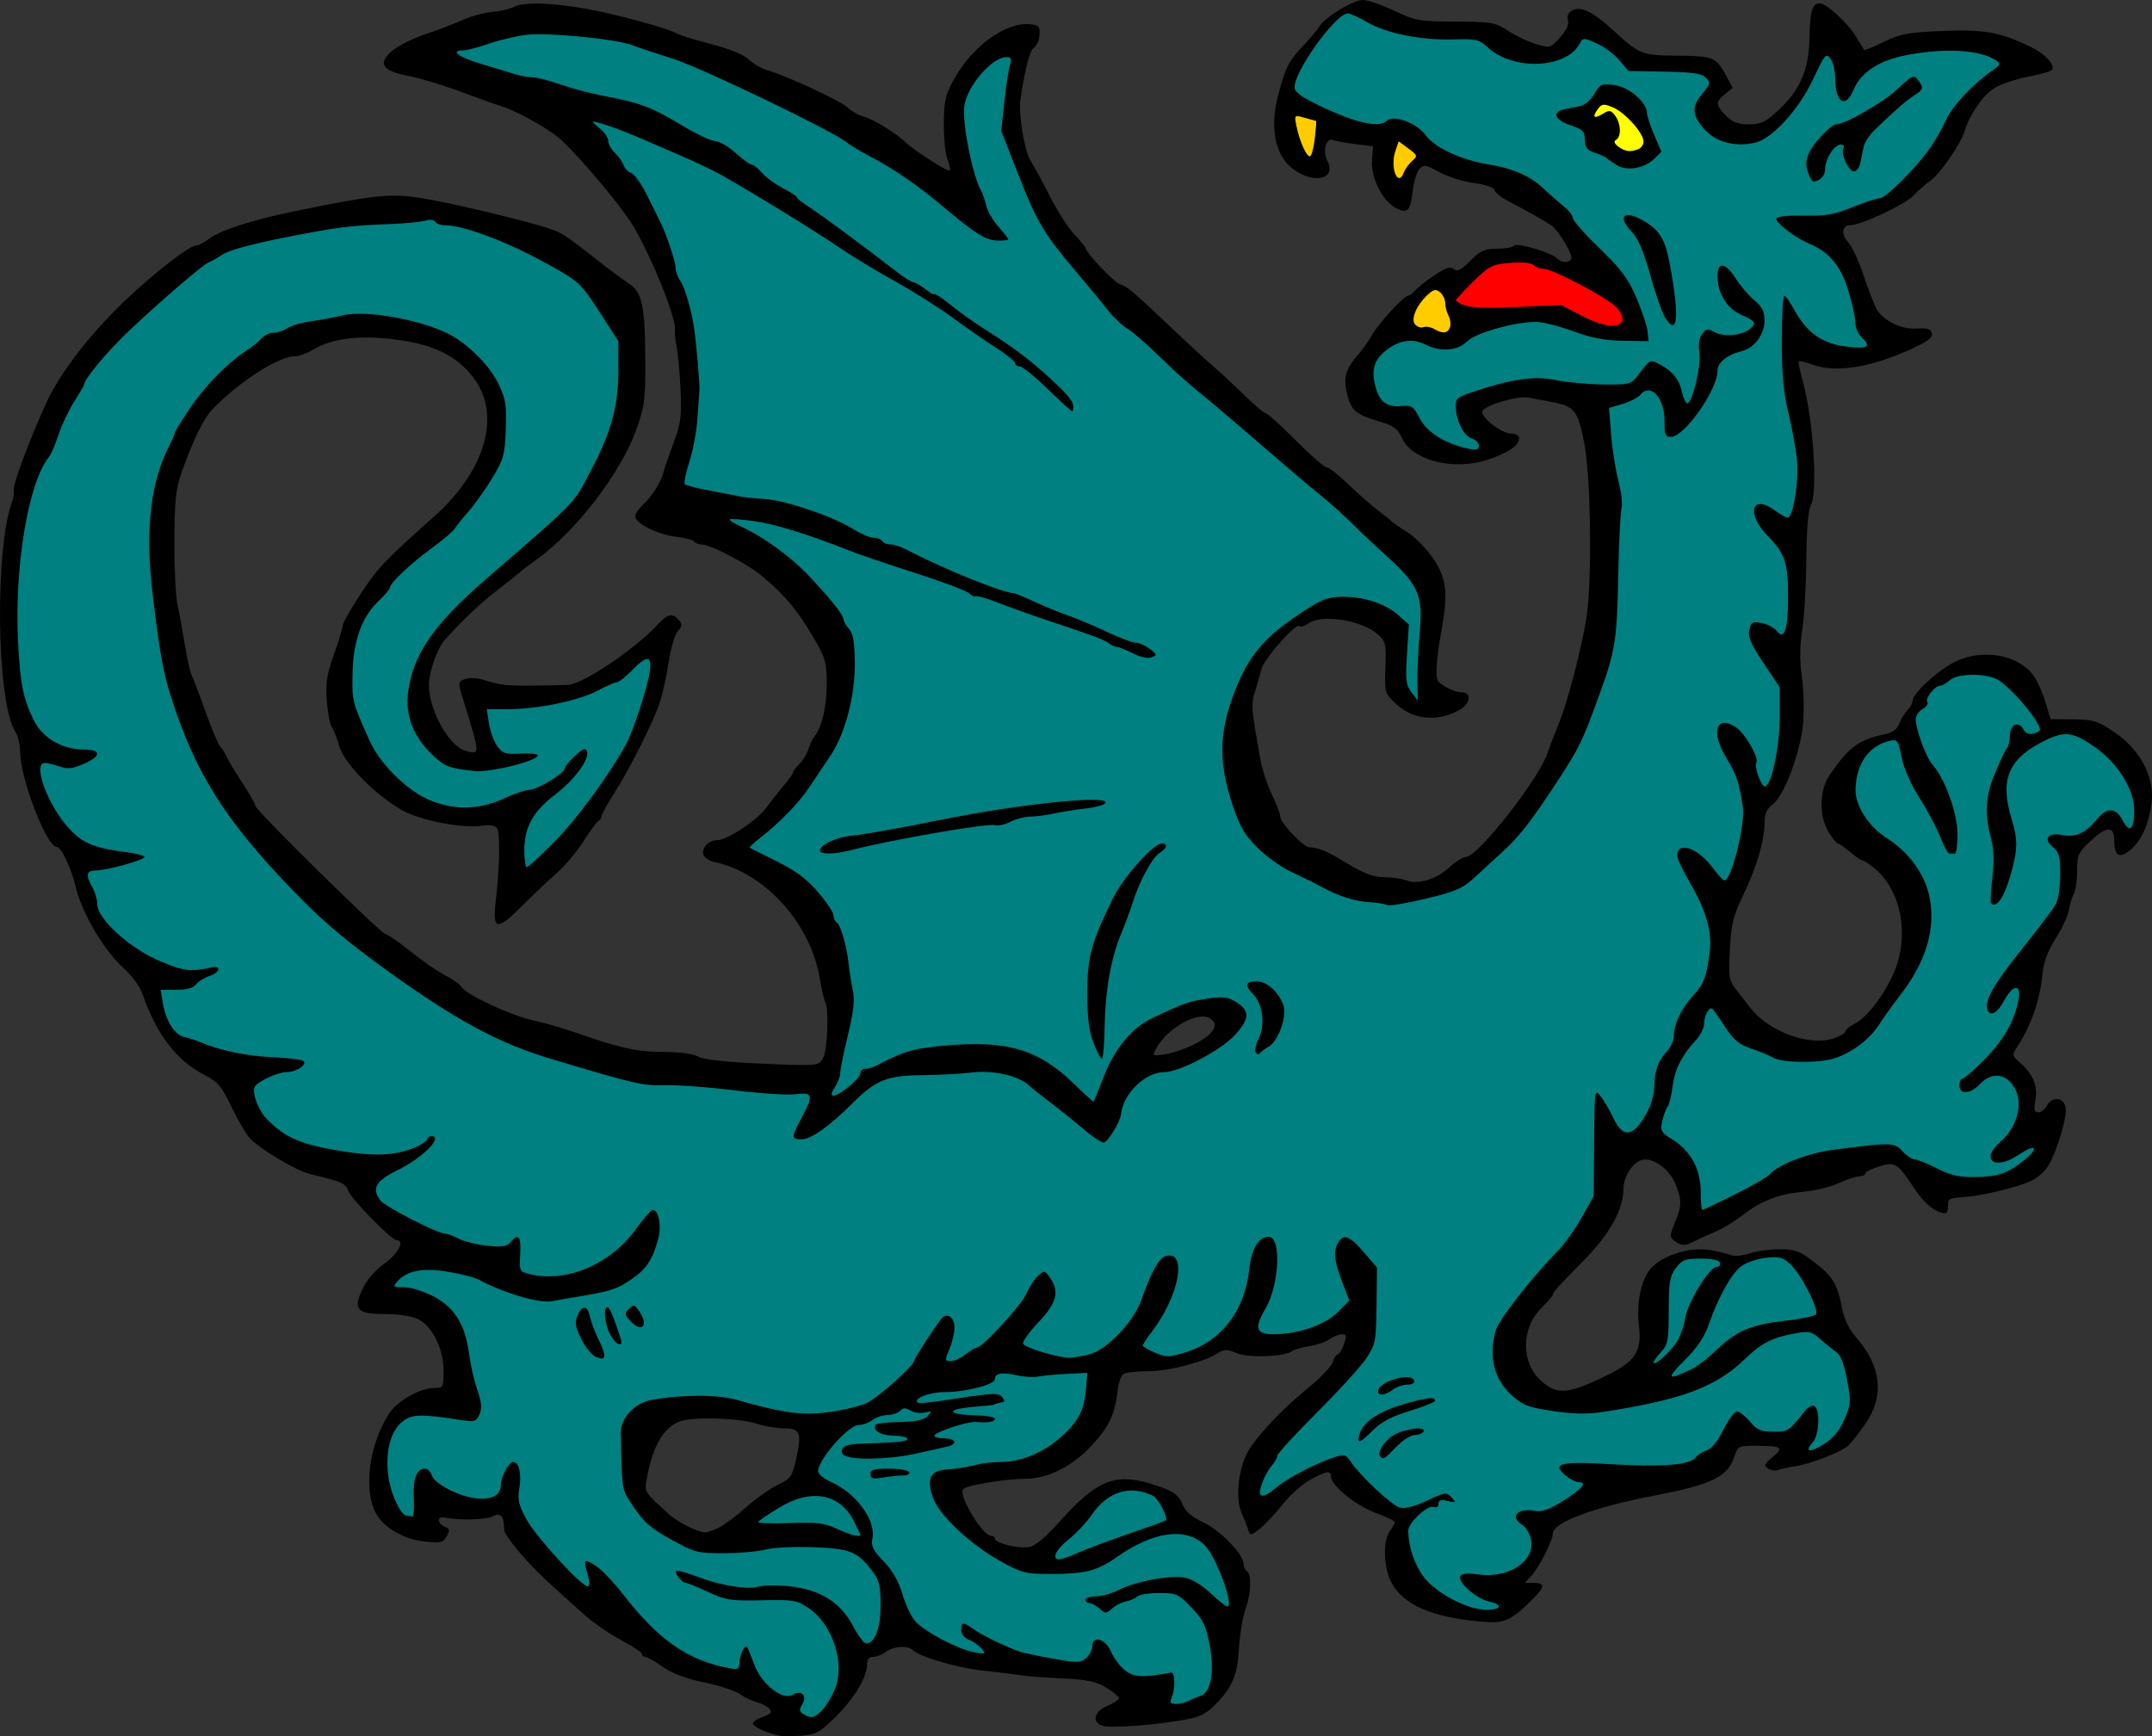
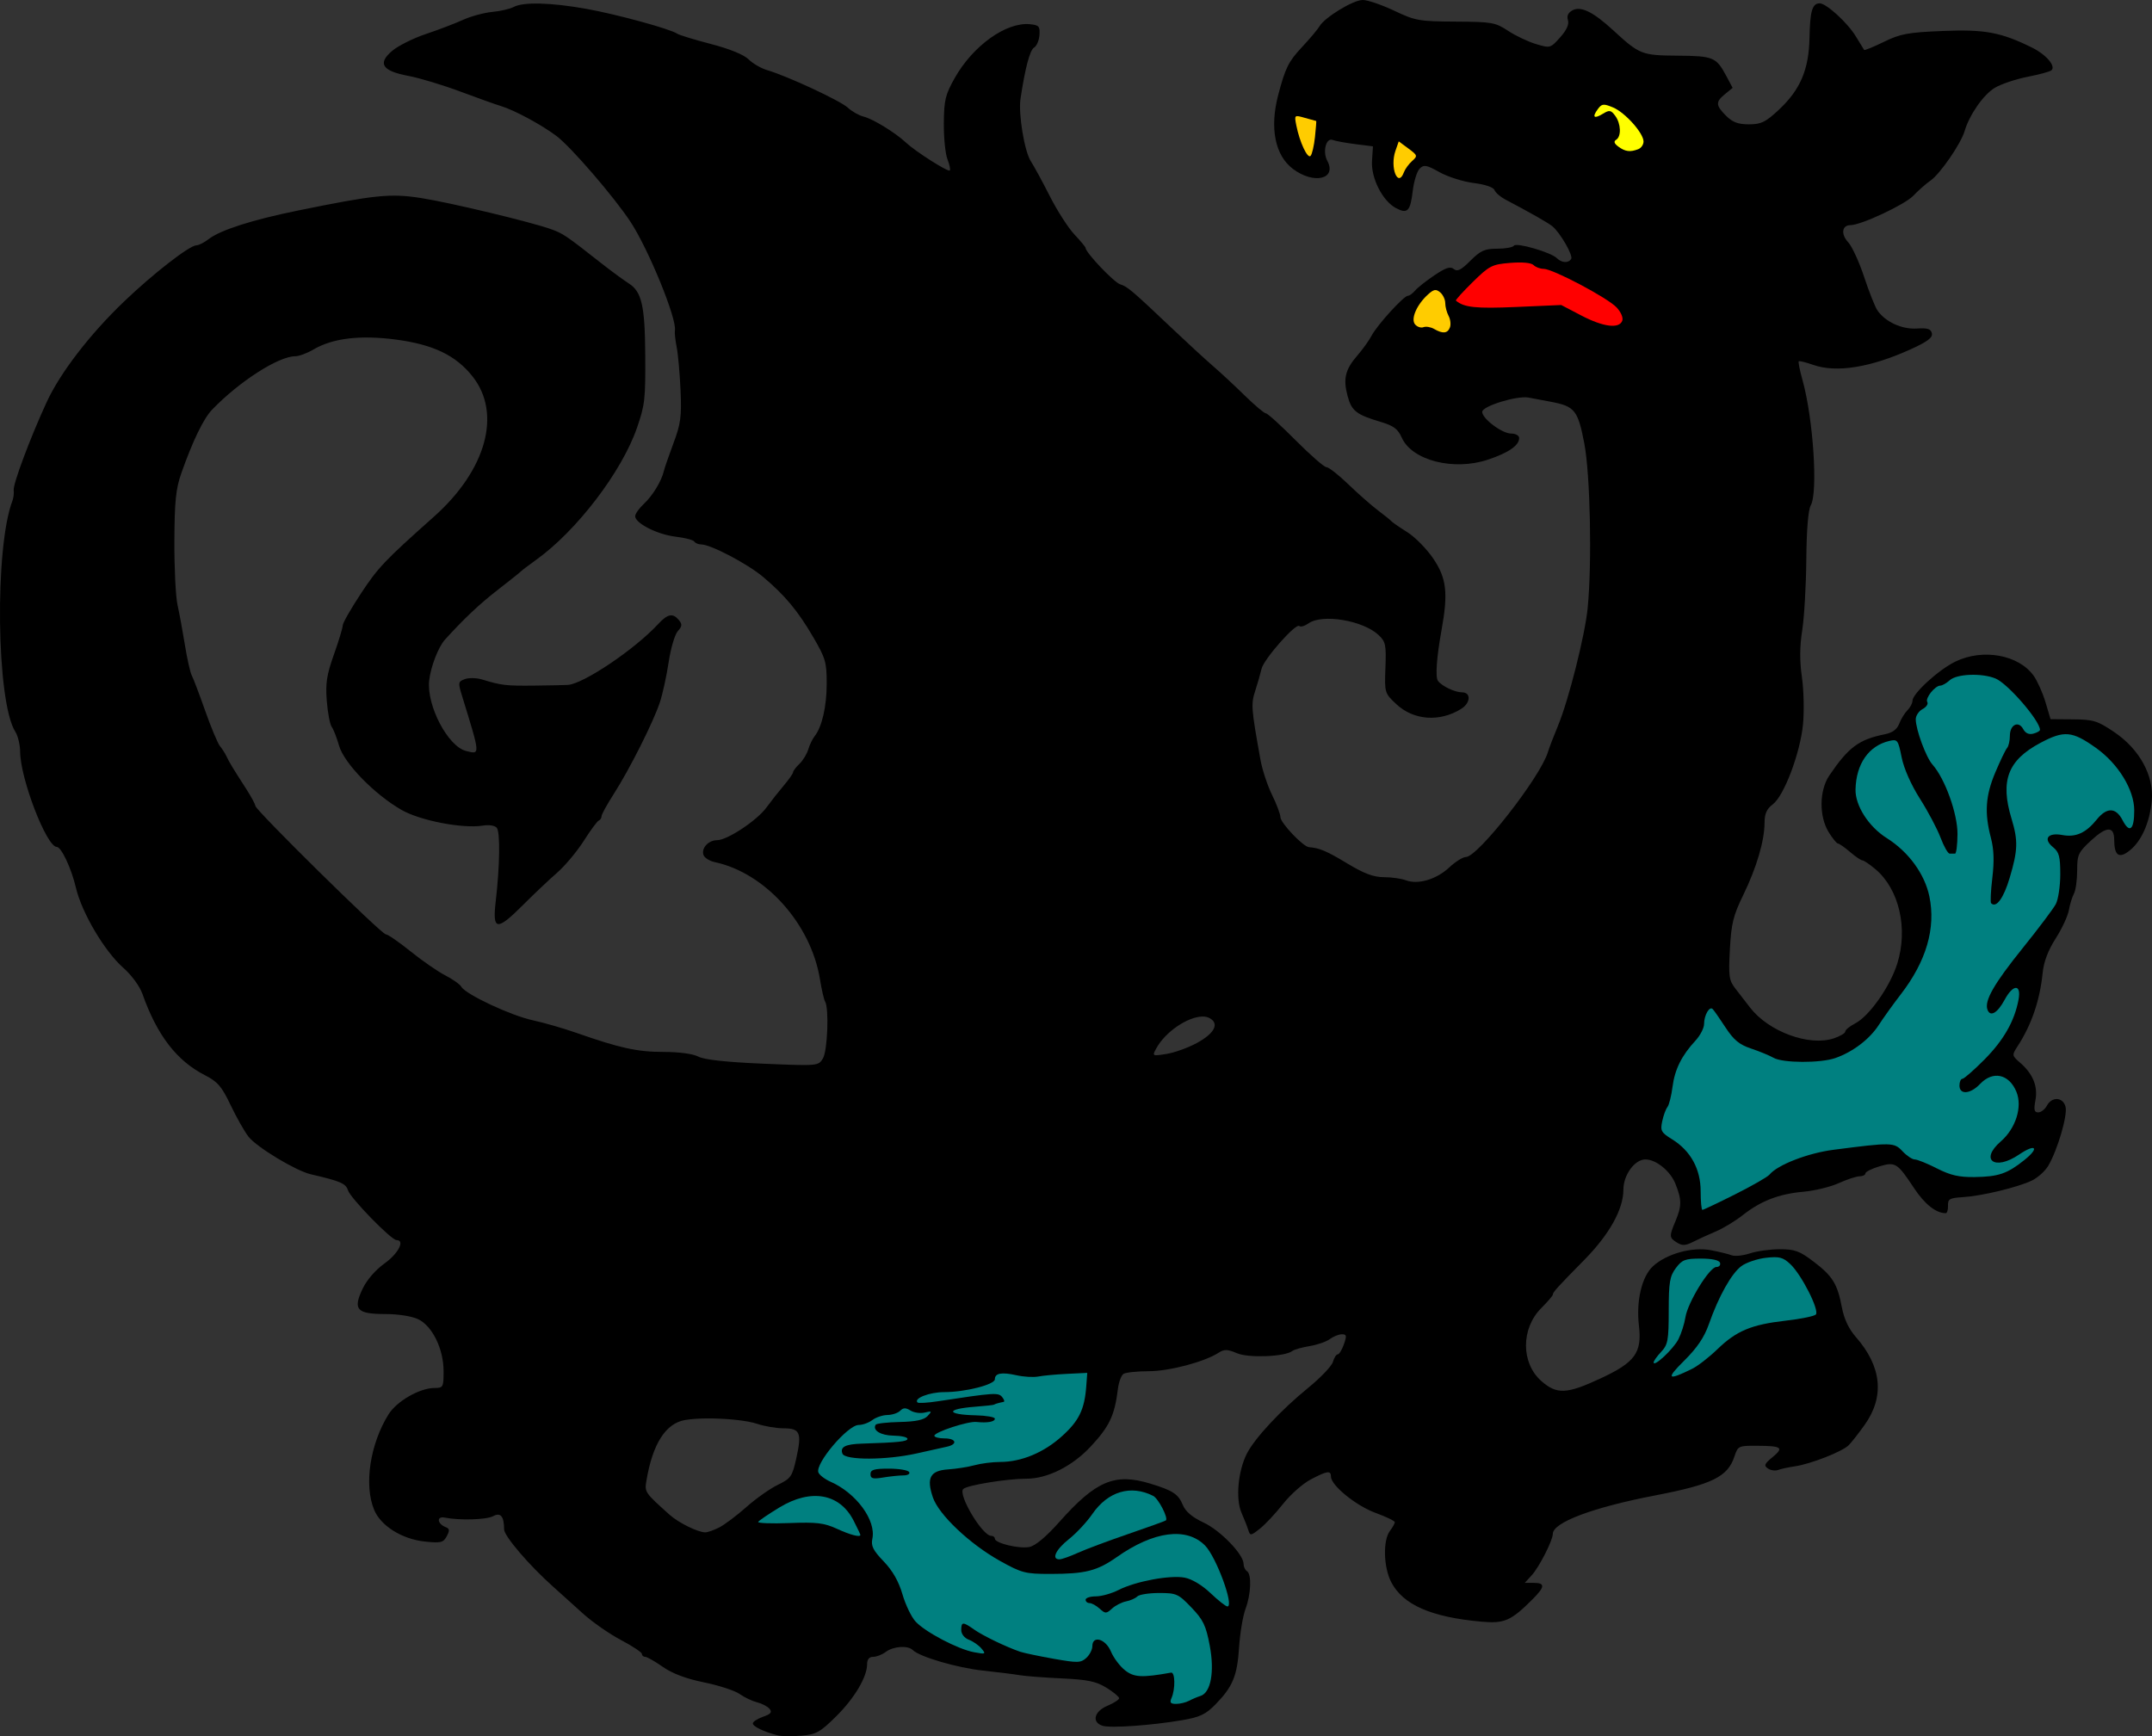
<svg xmlns="http://www.w3.org/2000/svg" version="1.1" viewBox="0 0 307.32 247.97">
  <rect x="0" y="0" width="307.32" height="247.97" fill="#333333" stroke="none" />
  <g transform="translate(-8.172 -21.6)">
    <path d="m202.77 21.6c-1.362 0-5.439 2.489-6.178 3.772-0.246 0.428-1.392 1.787-2.547 3.022-1.872 2.002-2.339 2.952-3.35 6.826-1.22 4.679-0.436 8.577 2.111 10.5 2.99 2.257 6.318 1.472 4.91-1.158-0.7-1.309-0.174-3.334 0.771-2.971 0.396 0.152 1.853 0.419 3.236 0.594l2.516 0.316-0.135 2.084c-0.158 2.441 1.496 5.707 3.408 6.731 1.649 0.883 2.063 0.464 2.406-2.432 0.163-1.378 0.608-2.817 0.988-3.197 0.603-0.603 0.969-0.537 2.842 0.51 1.183 0.661 3.376 1.354 4.871 1.541 1.626 0.203 2.821 0.609 2.975 1.01 0.141 0.368 0.831 0.971 1.531 1.34 3.559 1.873 6.141 3.341 6.738 3.832 1.115 0.916 2.987 4.168 2.684 4.66-0.39 0.631-1.359 0.58-2.047-0.107-0.835-0.835-5.822-2.282-6.133-1.779-0.146 0.236-1.217 0.428-2.381 0.428-1.787 0-2.384 0.268-3.836 1.721-1.333 1.333-1.864 1.598-2.365 1.182-0.495-0.411-1.148-0.198-2.787 0.908-1.177 0.794-2.416 1.775-2.75 2.178-0.335 0.403-0.793 0.732-1.02 0.732-0.582 0-4.378 4.172-5.18 5.691-0.368 0.698-1.283 1.975-2.033 2.838-1.74 2-2.06 3.333-1.397 5.797 0.575 2.135 1.245 2.658 4.766 3.703 1.797 0.534 2.417 0.999 2.963 2.227 1.455 3.273 7.427 4.795 12.34 3.144 2.93-0.984 4.43-2.025 4.43-3.074 0-0.363-0.508-0.646-1.162-0.646-1.283 0-4.117-2.132-4.117-3.098 0-0.816 4.981-2.35 6.621-2.039 0.714 0.135 2.163 0.409 3.219 0.607 3.372 0.634 3.832 1.21 4.738 5.922 0.855 4.443 1.116 17.041 0.486 23.516-0.377 3.872-2.717 13.161-4.234 16.811-0.613 1.474-1.269 3.19-1.459 3.811-1.096 3.58-9.992 14.948-11.701 14.953-0.434 1e-3 -1.508 0.675-2.387 1.498-1.814 1.7-4.452 2.48-6.178 1.824-0.642-0.244-2.059-0.445-3.148-0.445-1.467 0-2.82-0.506-5.221-1.957-2.936-1.774-3.97-2.215-5.471-2.326-0.835-0.062-4.064-3.458-4.08-4.291-8e-3 -0.432-0.548-1.866-1.199-3.186s-1.396-3.587-1.656-5.039c-1.322-7.378-1.361-7.905-0.736-9.838 0.342-1.057 0.746-2.463 0.898-3.123 0.318-1.381 4.918-6.59 5.396-6.111 0.175 0.175 0.77 2e-3 1.322-0.385 1.973-1.382 7.751-0.42 9.984 1.664 1.016 0.948 1.111 1.399 0.988 4.67-0.134 3.58-0.116 3.638 1.533 5.193 2.477 2.336 6.209 2.614 9.287 0.691 1.361-0.85 1.431-2.361 0.109-2.361-1.021 0-2.895-0.898-3.434-1.645-0.387-0.537-0.187-3.346 0.516-7.236 0.961-5.322 0.723-7.399-1.17-10.209-0.932-1.384-2.607-3.09-3.721-3.787-1.114-0.698-2.132-1.399-2.264-1.559-0.132-0.16-0.996-0.857-1.92-1.551-0.924-0.694-2.827-2.368-4.229-3.719-1.401-1.351-2.812-2.455-3.133-2.455-0.321 0-2.301-1.728-4.4-3.84-2.1-2.112-4.007-3.842-4.24-3.842s-1.581-1.133-2.996-2.519c-1.415-1.386-3.447-3.275-4.516-4.199-1.069-0.924-3.541-3.193-5.492-5.041-6.175-5.849-6.743-6.335-7.816-6.676-0.897-0.285-4.939-4.543-4.939-5.203 0-0.124-0.716-0.985-1.592-1.914-0.876-0.929-2.455-3.391-3.51-5.469-1.054-2.078-2.276-4.325-2.715-4.994-0.9-1.374-1.793-6.756-1.475-8.893 0.653-4.38 1.347-7.003 1.938-7.334 0.368-0.206 0.715-1.009 0.771-1.785 0.091-1.249-0.066-1.428-1.363-1.555-3.387-0.331-8.128 3.062-10.736 7.684-1.342 2.378-1.53 3.156-1.557 6.461-0.017 2.067 0.216 4.382 0.518 5.144 0.302 0.763 0.451 1.484 0.334 1.602-0.253 0.253-4.912-2.715-6.293-4.008-1.502-1.406-4.678-3.354-6.01-3.684-0.665-0.165-1.684-0.741-2.264-1.281-1.064-0.992-8.645-4.519-11.527-5.363-0.859-0.252-2.047-0.942-2.641-1.533-0.674-0.671-2.701-1.497-5.398-2.199-2.376-0.619-4.535-1.28-4.799-1.469-0.926-0.663-8.684-2.783-13.002-3.553-5.039-0.898-8.969-0.998-10.342-0.264-0.528 0.282-1.912 0.602-3.076 0.711-1.164 0.109-3.041 0.619-4.17 1.133-1.129 0.514-3.514 1.425-5.303 2.023-1.789 0.599-3.95 1.677-4.801 2.397-2.143 1.811-1.444 2.882 2.344 3.59 1.556 0.291 4.881 1.296 7.389 2.232 2.508 0.937 5.1 1.863 5.76 2.057 1.877 0.552 5.808 2.666 7.955 4.279 2.078 1.561 8.204 8.664 10.578 12.264 2.575 3.905 6.656 13.895 6.342 15.523-0.059 0.306 0.056 1.374 0.254 2.371 0.198 0.997 0.447 3.77 0.553 6.162 0.166 3.752 0.027 4.789-1.004 7.547-0.657 1.758-1.277 3.554-1.379 3.99-0.338 1.451-1.593 3.512-2.853 4.689-0.685 0.64-1.244 1.433-1.244 1.762 0 1.008 3.16 2.616 5.74 2.922 1.346 0.159 2.561 0.475 2.701 0.701s0.585 0.412 0.988 0.412c1.348 0 6.622 2.769 8.844 4.643 3.125 2.635 4.956 4.836 7.16 8.607 1.755 3.004 1.925 3.593 1.918 6.662-7e-3 3.28-0.682 6.184-1.748 7.512-0.289 0.361-0.688 1.196-0.885 1.855s-0.765 1.588-1.26 2.061c-0.495 0.472-0.904 1.012-0.908 1.199-4e-3 0.188-0.599 1.036-1.32 1.885-0.722 0.849-1.832 2.258-2.467 3.131-1.362 1.872-5.602 4.686-7.062 4.686-1.249 0-2.308 1.169-1.936 2.139 0.15 0.391 0.876 0.841 1.613 0.998 7.194 1.536 13.722 8.81 15.01 16.725 0.243 1.492 0.573 2.923 0.732 3.182 0.581 0.94 0.353 7.026-0.305 8.119-0.655 1.089-0.684 1.092-8.574 0.758-5.254-0.223-8.352-0.562-9.215-1.008-0.785-0.406-2.767-0.672-5.002-0.672-3.721 0-6.215-0.548-12.426-2.725-1.848-0.648-4.656-1.458-6.24-1.799-3.107-0.67-9.54-3.684-10.172-4.768-0.213-0.366-1.253-1.104-2.309-1.643-1.056-0.538-3.284-2.08-4.951-3.424-1.667-1.344-3.265-2.443-3.549-2.443-0.601 0-18.619-17.75-18.619-18.342 0-0.218-0.59-1.311-1.31-2.428-1.868-2.896-2.447-3.852-2.824-4.67-0.182-0.396-0.597-1.043-0.92-1.439s-1.272-2.665-2.109-5.041c-0.838-2.376-1.701-4.649-1.918-5.053s-0.654-2.348-0.973-4.32c-0.319-1.973-0.796-4.558-1.06-5.746-0.264-1.188-0.466-5.293-0.449-9.121 0.026-5.68 0.208-7.463 0.994-9.699 1.606-4.568 3.166-7.793 4.379-9.055 3.876-4.032 9.498-7.644 11.896-7.644 0.527 0 1.693-0.434 2.59-0.963 2.745-1.619 6.682-2.092 11.791-1.416 5.337 0.706 8.55 2.254 10.932 5.264 4.19 5.295 1.969 13.365-5.51 20.025-7.057 6.285-7.98 7.257-10.449 11.004-1.419 2.153-2.58 4.188-2.58 4.525s-0.568 2.216-1.262 4.172c-1.035 2.916-1.216 4.112-1.014 6.637 0.136 1.694 0.449 3.348 0.697 3.676 0.248 0.327 0.723 1.544 1.055 2.703 0.717 2.504 5.051 6.955 8.935 9.178 2.666 1.525 8.743 2.695 11.6 2.232 0.886-0.143 1.722-0.011 1.988 0.316 0.505 0.621 0.434 5.477-0.154 10.525-0.487 4.182 0.146 4.256 3.938 0.459 1.527-1.53 3.701-3.587 4.83-4.57 1.129-0.984 2.839-3.026 3.801-4.539 0.961-1.513 1.927-2.822 2.147-2.91s0.4-0.368 0.4-0.623 0.791-1.694 1.758-3.199c2.231-3.473 5.639-10.247 6.568-13.057 0.393-1.188 0.959-3.774 1.256-5.746s0.884-3.964 1.305-4.43c0.623-0.689 0.653-0.983 0.16-1.576-0.872-1.051-1.606-0.905-2.99 0.592-3.31 3.578-10.614 8.5-12.857 8.664-0.396 0.029-2.555 0.073-4.799 0.098-4.058 0.045-4.685-0.029-7.445-0.869-0.794-0.242-1.907-0.268-2.473-0.059-0.977 0.361-0.995 0.484-0.389 2.453 2.622 8.517 2.609 8.327 0.545 7.809-2.585-0.649-5.647-6.506-5.256-10.057 0.216-1.964 1.309-4.798 2.25-5.836 2.72-3 4.939-5.093 7.535-7.106 1.689-1.31 3.18-2.499 3.312-2.643 0.132-0.144 1.104-0.88 2.16-1.637 5.821-4.173 12.263-12.614 14.428-18.902 1.125-3.269 1.212-4.038 1.17-10.436-0.046-6.99-0.509-8.983-2.353-10.16-0.758-0.484-2.536-1.791-3.951-2.904-4.988-3.922-5.429-4.223-7.113-4.83-2.892-1.043-14.454-3.814-18.621-4.463-4.353-0.678-6.556-0.453-17.561 1.789-6.5 1.324-11.088 2.792-12.744 4.078-0.63 0.489-1.415 0.889-1.746 0.889-0.976 0-6.16 4.026-10.348 8.035-4.897 4.69-9.122 10.19-11.057 14.391-2.335 5.071-4.8 11.656-4.693 12.537 0.053 0.439-0.028 1.122-0.18 1.518-2.566 6.684-2.293 28.763 0.408 32.984 0.374 0.585 0.686 1.88 0.691 2.879 0.021 3.833 3.773 13.578 5.229 13.578 0.648 0 2.091 3.068 2.731 5.811 0.837 3.586 4.099 9.105 6.777 11.463 1.173 1.032 2.343 2.628 2.728 3.721 2.08 5.896 4.889 9.552 8.924 11.613 1.822 0.931 2.398 1.603 3.678 4.289 0.834 1.751 1.983 3.777 2.553 4.502 1.188 1.51 6.751 4.863 8.891 5.359 4.248 0.985 4.995 1.308 5.305 2.283 0.363 1.143 6.184 7.117 6.934 7.117 1.246 0 0.27 1.91-1.697 3.322-1.341 0.963-2.559 2.378-3.174 3.686-1.376 2.927-0.795 3.553 3.299 3.553 1.792 0 3.761 0.31 4.65 0.732 2.035 0.966 3.643 4.25 3.643 7.441 0 2.27-0.062 2.387-1.287 2.387-2.119 0-5.399 1.882-6.58 3.777-2.644 4.242-3.523 10.104-2.047 13.637 0.962 2.303 3.994 4.188 7.279 4.527 2.245 0.232 2.598 0.144 3.086-0.768 0.441-0.824 0.411-1.083-0.152-1.299-1.215-0.466-1.34-1.596-0.15-1.361 2.15 0.424 5.959 0.312 6.922-0.203 1.076-0.576 1.57 0.018 1.57 1.887 0 0.941 3.56 5.111 6.93 8.117 1.04 0.927 2.984 2.679 4.32 3.893 1.336 1.214 3.78 2.918 5.43 3.787 1.65 0.869 3 1.765 3 1.992s0.211 0.414 0.467 0.414 1.39 0.644 2.519 1.434c1.373 0.959 3.328 1.694 5.894 2.217 2.112 0.43 4.392 1.175 5.068 1.654 0.676 0.479 1.801 1.014 2.5 1.19 0.699 0.175 1.504 0.598 1.787 0.939 0.394 0.475 0.172 0.741-0.941 1.129-0.8 0.279-1.455 0.707-1.455 0.953 0 0.436 1.676 1.231 3.6 1.707 0.528 0.131 2.029 0.148 3.334 0.039 2.105-0.176 2.662-0.485 4.934-2.728 2.643-2.61 4.453-5.652 4.453-7.484 0-0.692 0.295-1.049 0.867-1.049 0.478 0 1.288-0.317 1.801-0.705 1.071-0.81 3.161-0.954 3.85-0.266 0.968 0.968 6.338 2.539 10.043 2.938 2.112 0.227 4.487 0.525 5.279 0.66 0.792 0.135 3.483 0.339 5.981 0.455 3.669 0.17 4.888 0.425 6.348 1.324 0.994 0.612 1.811 1.287 1.818 1.498 7e-3 0.211-0.742 0.7-1.666 1.086-1.903 0.795-2.284 2.352-0.699 2.856 1.142 0.363 7.046-0.055 11.414-0.807 2.503-0.431 3.334-0.828 4.729-2.262 2.463-2.531 3.09-4.055 3.357-8.154 0.131-2.015 0.544-4.477 0.918-5.473 0.789-2.099 0.896-4.961 0.201-5.391-0.264-0.163-0.48-0.625-0.48-1.027 0-1.364-3.305-4.783-5.715-5.912-1.619-0.758-2.57-1.564-2.961-2.508-0.648-1.564-1.429-2.075-4.67-3.059-5.053-1.534-7.739-0.397-12.967 5.484-1.882 2.118-3.415 3.4-4.271 3.572-1.463 0.294-4.936-0.542-4.936-1.188 0-0.222-0.236-0.404-0.523-0.404-1.271 0-4.803-5.933-3.984-6.693 0.589-0.547 6.255-1.467 9.037-1.467 2.983 0 6.542-1.784 9.158-4.594 2.688-2.886 3.415-4.428 3.889-8.248 0.12-0.969 0.48-1.929 0.801-2.133 0.321-0.204 1.939-0.373 3.598-0.377 2.953-7e-3 7.928-1.322 9.969-2.633 0.822-0.528 1.259-0.517 2.641 0.066 1.683 0.711 6.834 0.502 7.894-0.32 0.264-0.205 1.379-0.52 2.477-0.701s2.394-0.631 2.881-1c0.486-0.369 1.251-0.676 1.699-0.684 0.698-0.013 0.742 0.191 0.312 1.424-0.276 0.792-0.673 1.439-0.883 1.439-0.21 0-0.519 0.486-0.688 1.08s-1.76 2.261-3.533 3.705c-3.889 3.165-7.622 7.172-8.758 9.4-1.259 2.47-1.623 6.463-0.768 8.426 0.391 0.897 0.834 2.024 0.984 2.506 0.256 0.818 0.367 0.801 1.672-0.24 0.769-0.614 2.246-2.196 3.283-3.516 1.038-1.32 2.807-2.886 3.93-3.481 2.371-1.254 2.912-1.33 2.912-0.414 0 1.246 3.581 4.159 6.359 5.174 1.518 0.554 2.76 1.154 2.76 1.332 0 0.178-0.317 0.743-0.705 1.256-1.013 1.339-0.91 5.191 0.193 7.311 1.685 3.237 5.699 4.994 12.883 5.641 3.28 0.295 4.208-0.11 7.295-3.197 1.791-1.791 1.83-2.342 0.17-2.342h-1.283l0.99-1.08c1.07-1.167 3.018-4.983 3.018-5.912 0-1.639 5.719-3.788 14.641-5.504 8.111-1.56 10.339-2.655 11.293-5.547 0.501-1.517 0.584-1.557 3.25-1.541 3.532 0.022 3.854 0.262 2.188 1.633-1.157 0.951-1.257 1.205-0.65 1.615 0.396 0.268 1.044 0.363 1.439 0.211 0.396-0.152 1.476-0.387 2.4-0.521 2.259-0.329 6.784-2.103 7.693-3.016 0.404-0.405 1.427-1.71 2.273-2.898 2.883-4.045 2.453-8.342-1.26-12.57-0.994-1.132-1.671-2.564-1.978-4.184-0.643-3.392-1.321-4.493-4.031-6.559-2.004-1.527-2.698-1.783-4.824-1.783-1.366 0-3.292 0.266-4.279 0.592-0.987 0.326-2.164 0.448-2.615 0.273-0.451-0.175-1.79-0.502-2.978-0.729-2.649-0.504-6.337 0.519-8.256 2.293-1.6 1.478-2.421 4.953-2.006 8.48 0.455 3.87-0.543 5.247-5.467 7.539-4.846 2.256-6.259 2.32-8.461 0.387-2.932-2.575-2.937-7.511-8e-3 -10.439 0.9-0.9 1.637-1.759 1.637-1.908 0-0.342 0.627-1.034 4.471-4.938 3.61-3.666 5.609-7.253 5.609-10.061 0-2.102 1.612-4.314 3.144-4.314 1.519 0 3.554 1.647 4.281 3.465 0.917 2.292 0.919 3.175 0.014 5.342-0.92 2.203-0.908 2.365 0.219 3.068 0.75 0.469 1.206 0.449 2.279-0.096 0.738-0.375 2.206-1.045 3.262-1.492 1.056-0.447 2.786-1.495 3.842-2.328 2.578-2.035 5.17-3.035 8.67-3.346 1.601-0.142 3.868-0.693 5.039-1.225 1.171-0.531 2.509-0.973 2.971-0.979s0.84-0.192 0.84-0.414c0-0.222 0.88-0.668 1.955-0.99 2.337-0.7 2.578-0.547 5.031 3.148 1.5 2.26 3.111 3.525 4.482 3.525 0.202 0 0.349-0.486 0.328-1.08-0.033-0.947 0.229-1.095 2.123-1.211 2.701-0.166 7.794-1.389 9.834-2.361 0.849-0.405 1.911-1.358 2.359-2.117 1.322-2.238 2.777-7.199 2.471-8.42-0.353-1.405-1.948-1.507-2.664-0.17-0.283 0.528-0.84 0.961-1.238 0.961-0.572 0-0.656-0.364-0.402-1.719 0.374-1.993-0.343-3.766-2.164-5.354-1.213-1.057-1.217-1.088-0.365-2.4 1.979-3.049 3.172-6.551 3.559-10.436 0.159-1.597 0.774-3.224 1.857-4.918 0.891-1.392 1.739-3.21 1.885-4.039s0.473-1.895 0.727-2.369c0.254-0.474 0.463-1.966 0.463-3.314 0-2.261 0.155-2.593 2.006-4.303 2.195-2.027 3.27-2.059 3.281-0.098 0.013 2.281 0.677 2.756 2.189 1.566 1.698-1.336 2.876-3.974 3.178-7.113 0.343-3.566-1.743-7.378-5.375-9.83-2.378-1.605-2.96-1.785-5.861-1.809l-3.221-0.025-0.719-2.418c-0.395-1.329-1.155-3.029-1.689-3.779-2.136-2.999-7.246-3.931-11.166-2.033-2.412 1.167-6.144 4.576-6.144 5.611 0 0.346-0.322 0.953-0.717 1.348-0.395 0.395-0.923 1.255-1.172 1.91-0.309 0.814-0.956 1.293-2.041 1.512-3.719 0.75-5.198 1.846-7.941 5.889-1.446 2.131-1.488 5.841-0.09 8.104 0.55 0.889 1.144 1.617 1.32 1.617 0.176 3.2e-4 0.95 0.54 1.717 1.199 0.767 0.66 1.559 1.201 1.762 1.201s1.043 0.567 1.867 1.26c3.395 2.856 4.695 8.477 3.123 13.496-1.025 3.273-3.991 7.492-5.998 8.529-0.787 0.407-1.43 0.933-1.43 1.17s-0.744 0.676-1.654 0.977c-3.523 1.163-9.309-0.975-11.947-4.414-0.571-0.745-1.504-1.95-2.072-2.68-0.931-1.194-1.009-1.756-0.801-5.633 0.197-3.669 0.477-4.813 1.904-7.742 1.903-3.907 3.037-7.749 3.045-10.324 4e-3 -1.302 0.311-1.988 1.178-2.639 1.613-1.211 3.921-7.332 4.316-11.441 0.178-1.848 0.108-4.871-0.156-6.719-0.333-2.33-0.32-4.39 0.045-6.721 0.289-1.848 0.551-6.384 0.582-10.08 0.036-4.26 0.27-7.095 0.637-7.744 1.046-1.85 0.355-12.376-1.172-17.852-0.392-1.406-0.639-2.628-0.549-2.717s1.028 0.142 2.084 0.514c3.283 1.155 8.165 0.373 13.889-2.223 2.389-1.083 3.171-1.667 3.045-2.277-0.133-0.642-0.603-0.794-2.168-0.695-2.125 0.134-4.491-0.957-5.611-2.59-0.338-0.492-1.192-2.644-1.898-4.781-0.706-2.137-1.728-4.362-2.272-4.945-1.075-1.154-0.909-2.449 0.314-2.449 1.52 0 7.803-2.945 9-4.219 0.672-0.716 1.769-1.683 2.439-2.148 1.371-0.952 4.328-5.246 4.869-7.072 0.697-2.353 2.714-5.234 4.334-6.189 0.905-0.534 2.999-1.235 4.652-1.559 1.654-0.323 3.187-0.739 3.406-0.924 0.687-0.577-0.736-2.247-2.769-3.25-4.45-2.195-6.737-2.621-12.752-2.373-4.969 0.205-6.05 0.405-8.4 1.555-1.484 0.726-2.755 1.244-2.824 1.15-0.07-0.093-0.596-0.954-1.172-1.912-1.164-1.938-4.22-4.738-5.17-4.738-1.061 0-1.383 1.084-1.457 4.902-0.089 4.582-1.315 7.448-4.422 10.338-1.865 1.736-2.496 2.039-4.231 2.039-1.544 0-2.334-0.295-3.26-1.221-1.5-1.5-1.523-1.98-0.143-3.106l1.08-0.881-0.92-1.723c-1.418-2.657-1.846-2.836-6.932-2.875-5.133-0.039-5.432-0.156-9.188-3.611-2.884-2.653-4.63-3.509-5.836-2.863-0.62 0.332-0.836 0.799-0.646 1.397 0.189 0.594-0.188 1.429-1.113 2.465-1.383 1.548-1.426 1.559-3.455 0.951-1.13-0.338-2.924-1.191-3.988-1.895-1.806-1.194-2.303-1.281-7.488-1.31-5.216-0.029-5.749-0.123-8.773-1.559-1.771-0.841-3.792-1.529-4.49-1.529zm-22.885 145.19c0.383-5e-3 0.726 0.064 1.008 0.215 1.453 0.777 0.745 2.176-1.803 3.562-1.246 0.678-3.195 1.381-4.332 1.562-2.026 0.324-2.055 0.311-1.492-0.74 1.307-2.443 4.552-4.574 6.619-4.6zm-70.691 57.4c2.639-0.014 5.67 0.282 7.146 0.781 1.023 0.346 2.705 0.629 3.736 0.629 2.356 0 2.622 0.633 1.812 4.281-0.579 2.608-0.77 2.884-2.644 3.795-1.112 0.54-3.128 1.964-4.479 3.164-1.351 1.2-3.091 2.509-3.867 2.91s-1.692 0.721-2.035 0.711c-1.083-0.033-3.796-1.376-5.053-2.5-3.54-3.167-3.597-3.247-3.334-4.828 0.885-5.315 2.751-8.251 5.545-8.723 0.854-0.144 1.972-0.214 3.172-0.221z" />
    <g transform="translate(8.172 21.6)" fill="#008080">
      <path transform="translate(-8.172 -21.6)" d="m255.96 192.18c2.432-1.222 4.642-2.489 4.91-2.817 1.14-1.392 5.456-3.067 9.128-3.543 8.329-1.079 8.663-1.072 9.867 0.21 0.605 0.644 1.393 1.171 1.752 1.171 0.359 0 1.779 0.574 3.156 1.276 1.933 0.985 3.16 1.267 5.384 1.236 3.409-0.047 4.662-0.475 7.097-2.421 2.235-1.787 1.639-2.413-0.751-0.789-3.473 2.36-5.664 0.778-2.604-1.879 2.145-1.863 3.115-4.954 2.226-7.098-1.052-2.539-3.358-3.035-5.179-1.115-1.388 1.463-2.95 1.586-2.95 0.232 0-0.528 0.188-0.96 0.418-0.96s1.646-1.238 3.146-2.751c2.748-2.77 4.297-5.489 4.871-8.55 0.422-2.252-0.768-2.247-1.983 9e-3 -1.022 1.897-2.039 2.494-2.446 1.435-0.486-1.266 0.901-3.694 5.064-8.863 2.232-2.772 4.343-5.58 4.691-6.24 0.347-0.66 0.633-2.569 0.635-4.243 2e-3 -2.541-0.168-3.182-1.033-3.882-1.46-1.183-0.742-2.125 1.325-1.737 1.916 0.359 3.367-0.29 4.907-2.197 1.447-1.792 2.741-1.765 3.693 0.075 1.006 1.945 1.672 1.393 1.672-1.386 0-2.947-2.277-6.668-5.47-8.938-3.41-2.424-4.535-2.523-7.96-0.698-4.63 2.468-5.739 5.393-4.095 10.81 0.952 3.139 0.909 4.514-0.263 8.45-0.869 2.919-1.92 4.358-2.648 3.63-0.129-0.129-0.052-1.763 0.171-3.631 0.285-2.39 0.225-4.079-0.203-5.704-0.941-3.571-0.776-6.029 0.63-9.357 0.705-1.667 1.46-3.237 1.68-3.488s0.399-1.038 0.399-1.749c0-1.581 1.237-2.191 1.906-0.941 0.316 0.59 0.813 0.812 1.447 0.646 0.531-0.139 0.959-0.39 0.949-0.557-0.077-1.371-4.609-6.596-6.345-7.315-1.959-0.811-5.529-0.676-6.55 0.248-0.464 0.42-1.062 0.763-1.331 0.763-0.765 0-2.204 1.805-1.87 2.346 0.165 0.267-0.138 0.721-0.673 1.007-0.535 0.287-0.973 0.938-0.973 1.447 0 1.475 1.458 5.431 2.388 6.48 1.792 2.021 3.592 7.033 3.571 9.939-0.011 1.53-0.169 2.782-0.35 2.782-0.181-3.7e-4 -0.527-6.6e-4 -0.769-6.6e-4 -0.242 0-0.826-1.026-1.297-2.28s-1.796-3.758-2.945-5.564c-1.267-1.992-2.295-4.318-2.616-5.914-0.502-2.5-0.59-2.615-1.775-2.335-2.934 0.695-4.729 3.28-4.81 6.93-0.051 2.31 1.879 5.316 4.457 6.939 3.115 1.961 5.423 5.123 6.092 8.345 0.937 4.515-0.44 9.241-4.064 13.944-1.079 1.4-2.503 3.383-3.164 4.405-1.316 2.035-3.705 3.853-6.211 4.727-2.127 0.741-7.497 0.718-8.818-0.039-0.577-0.33-2.019-0.924-3.204-1.32-1.685-0.563-2.483-1.221-3.655-3.015-0.824-1.262-1.648-2.444-1.83-2.626-0.46-0.46-1.223 0.862-1.232 2.136-4e-3 0.58-0.553 1.644-1.22 2.364-1.981 2.138-2.965 4.118-3.286 6.613-0.166 1.293-0.493 2.589-0.726 2.88-0.233 0.291-0.569 1.206-0.745 2.033-0.29 1.356-0.15 1.611 1.415 2.578 2.641 1.632 4.075 4.246 4.075 7.428 0 1.457 0.112 2.65 0.25 2.65 0.137 0 2.24-0.999 4.672-2.221z" />
      <path transform="translate(-8.172 -21.6)" d="m247.86 212.88c0.405-0.792 0.856-2.205 1.002-3.14 0.331-2.121 3.443-7.18 4.416-7.18 0.398 0 0.633-0.27 0.523-0.6-0.127-0.38-1.136-0.6-2.748-0.6-2.238 0-2.671 0.165-3.56 1.357-0.868 1.164-1.012 2.03-1.016 6.086-4e-3 4.234-0.117 4.849-1.08 5.874-0.591 0.63-1.075 1.309-1.075 1.51 0 0.731 2.822-1.906 3.539-3.307z" />
      <path transform="translate(-8.172 -21.6)" d="m249.84 217.09c0.792-0.391 2.412-1.65 3.6-2.797 2.713-2.62 4.837-3.507 9.733-4.066 2.132-0.243 4.071-0.637 4.309-0.874 0.565-0.565-2.042-5.713-3.653-7.215-1.04-0.97-1.569-1.106-3.463-0.893-1.229 0.139-2.804 0.669-3.5 1.179-1.417 1.038-3.268 4.337-4.655 8.299-0.656 1.874-1.68 3.388-3.528 5.218-2.664 2.638-2.396 2.904 1.158 1.15z" />
      <path transform="translate(-8.172 -21.6)" d="m131.04 240.82c0-0.076-0.434-0.99-0.964-2.03-1.986-3.895-6.09-4.624-10.602-1.883-1.546 0.939-2.908 1.864-3.026 2.055s1.875 0.268 4.429 0.17c3.921-0.15 4.98-0.023 6.804 0.814 1.934 0.887 3.36 1.258 3.36 0.874z" />
      <path transform="translate(-8.172 -21.6)" d="m162.11 243.38c1.116-0.507 4.356-1.719 7.2-2.693 2.844-0.975 5.254-1.844 5.355-1.933 0.379-0.33-1.065-3.123-1.81-3.502-3.194-1.625-6.468-0.645-8.706 2.607-0.774 1.126-2.277 2.735-3.338 3.575-1.883 1.492-2.534 2.899-1.33 2.878 0.33-6e-3 1.513-0.425 2.629-0.932z" />
      <path transform="translate(-8.172 -21.6)" d="m163.44 217.68-2.879 0.141c-1.583 0.077-3.435 0.249-4.117 0.381-0.682 0.132-2.085 0.05-3.119-0.182-2.118-0.475-3.08-0.296-3.08 0.57 0 0.764-4.228 1.84-7.227 1.84-2.111 0-4.418 0.897-3.812 1.482 0.132 0.127 1.427 0.05 2.879-0.172 8.066-1.23 8.649-1.268 9.188-0.619 0.292 0.351 0.395 0.666 0.23 0.699-0.69 0.139-1.267 0.305-1.379 0.4-0.066 0.056-1.29 0.191-2.719 0.299-4.224 0.32-4.146 1.126 0.119 1.225 1.496 0.035 2.721 0.249 2.721 0.479 0 0.444-1.071 0.634-2.641 0.467-1.193-0.127-6 1.45-6 1.969 0 0.209 0.647 0.381 1.439 0.381 1.681 0 1.936 0.833 0.361 1.184-0.594 0.132-2.551 0.568-4.35 0.969-4.352 0.969-10.21 0.982-10.578 0.023-0.365-0.95 0.412-1.353 2.762-1.428 5.269-0.168 6.525-0.301 6.525-0.691 0-0.233-0.898-0.436-1.994-0.451-1.825-0.025-3.035-0.767-2.545-1.56 0.109-0.176 1.657-0.352 3.439-0.391 2.291-0.05 3.455-0.298 3.971-0.846 0.661-0.702 0.623-0.749-0.406-0.502-0.624 0.15-1.536 0.021-2.027-0.285-0.684-0.427-1.03-0.419-1.48 0.031-0.323 0.323-1.139 0.595-1.812 0.604-0.673 8e-3 -1.644 0.331-2.156 0.719-0.512 0.388-1.389 0.705-1.949 0.705-1.568 0-6.248 5.511-5.76 6.783 0.141 0.368 0.928 0.967 1.748 1.33 3.668 1.623 6.514 5.512 5.957 8.137-0.216 1.02 0.104 1.659 1.619 3.236 1.277 1.329 2.142 2.849 2.68 4.697 0.437 1.503 1.281 3.257 1.875 3.898 1.397 1.507 6.043 3.946 8.334 4.375 1.668 0.312 1.741 0.277 1.088-0.512-0.385-0.465-1.196-1.034-1.801-1.264-0.647-0.246-1.1-0.817-1.1-1.389 0-1.2 0.237-1.21 1.846-0.068 1.226 0.87 4.555 2.476 6.555 3.162 0.528 0.181 2.674 0.632 4.769 1.004 3.452 0.612 3.891 0.602 4.68-0.111 0.479-0.433 0.871-1.187 0.871-1.674 0-1.605 1.892-1.07 2.652 0.75 0.376 0.9 1.283 2.108 2.016 2.686 1.293 1.019 2.415 1.076 6.574 0.332 0.585-0.105 0.63 2.35 0.066 3.627-0.288 0.653-0.144 0.84 0.646 0.84 0.56 0 1.393-0.199 1.852-0.443s1.19-0.555 1.625-0.688c1.491-0.455 2.044-3.441 1.336-7.195-0.543-2.878-0.927-3.677-2.619-5.443-1.865-1.947-2.14-2.07-4.609-2.07-1.444 0-2.849 0.222-3.119 0.492s-0.991 0.587-1.602 0.705c-0.611 0.118-1.512 0.578-2.004 1.023-0.832 0.753-0.954 0.753-1.772 0.014-0.483-0.437-1.132-0.793-1.441-0.793-0.309 0-0.562-0.216-0.562-0.48s0.656-0.48 1.459-0.48c0.803 0 2.266-0.411 3.252-0.914 2.422-1.235 7.338-2.154 9.43-1.762 1.032 0.194 2.495 1.071 3.701 2.219 1.097 1.044 2.18 1.897 2.406 1.897 1.014 0-1.596-7.105-3.201-8.713-2.659-2.663-7.317-2.048-12.596 1.662-2.815 1.979-4.492 2.404-9.49 2.406-3.561 2e-3 -4.082-0.133-7.162-1.846-4.324-2.404-8.772-6.61-9.611-9.088-0.947-2.796-0.383-3.827 2.188-3.998 1.158-0.077 2.861-0.347 3.785-0.6 0.924-0.253 2.56-0.459 3.635-0.461 3.03-4e-3 6.214-1.327 8.81-3.662 2.445-2.198 3.239-3.825 3.486-7.141zm-28.344 13.68c1.436 0 2.745 0.216 2.908 0.48 0.165 0.267-0.197 0.481-0.812 0.484-0.61 3e-3 -1.918 0.139-2.908 0.303-1.466 0.242-1.799 0.153-1.799-0.484 0-0.628 0.517-0.783 2.611-0.783z" />
-       <path transform="translate(-8.172 -21.6)" d="m200.65 23.52c-1.771 0-7.904 8.61-7.594 10.66 0.109 0.717 1.358 1.528 4.707 3.053 4.504 2.051 7.478 2.615 8.482 1.611 0.905-0.905 4.292 0.347 5.488 2.027 1.264 1.775 5.068 3.563 8.934 4.199 3.659 0.602 6.004 1.637 8.016 3.535 0.906 0.855 2.194 1.986 2.861 2.514 0.668 0.528 1.224 1.259 1.236 1.623 0.012 0.364 1.731 2.308 3.818 4.32 3.062 2.951 4.073 4.307 5.242 7.018 0.797 1.848 1.52 4.007 1.605 4.799l0.156 1.441-3.6-0.051c-2.648-0.036-4.551-0.399-7.199-1.373-1.98-0.728-4.357-1.323-5.281-1.32-3.11 0.007-8.622 1.569-9.842 2.789-1.368 1.368-3.869 1.536-6.057 0.404-1.713-0.886-3.654-0.587-5.475 0.846-1.745 1.373-2.17 2.767-1.568 5.139 0.572 2.254 1.671 3.062 3.859 2.838 1.322-0.135 1.613 0.072 2.49 1.768 1.028 1.989 3.604 3.602 6.873 4.303 1.22 0.261 1.559 0.175 1.559-0.393 0-0.399-0.434-0.863-0.965-1.031-1.154-0.366-2.194-2.322-2.311-4.344-0.077-1.343 0.105-1.529 2.195-2.24 5.582-1.899 9.009-2.412 11.961-1.789 1.54 0.325 4.599 0.614 6.799 0.643 3.73 0.048 4.061-0.029 4.92-1.148 1.923-2.507 1.825-2.453 3.223-1.73 1.818 0.94 2.816 2.189 3.203 4.01 0.182 0.858 0.516 1.56 0.74 1.56 0.726 0 2.017-5.406 1.727-7.225-0.178-1.113-0.04-2.057 0.387-2.641 0.591-0.808 0.8-0.836 1.885-0.256 1.299 0.695 3.817 0.441 4.951-0.5 0.988-0.82 0.802-1.124-1.227-2.019-2.076-0.916-3.408-3.086-3.408-5.551 0-2.078 1.155-1.921 2.59 0.352 0.639 1.012 1.83 2.403 2.647 3.09 1.128 0.949 1.484 1.644 1.484 2.894 0 2.003-1.434 3.952-3.232 4.394-2.112 0.519-3.488 1.631-3.488 2.818 0 2.739-4.723 9.443-6.652 9.443-0.798 0-0.935-0.323-0.908-2.129 0.052-3.429-1.973-5.685-3.477-3.873-0.328 0.395-1.464 0.977-2.523 1.295l-1.926 0.576 0.287 3.734c0.158 2.054 0.628 5.05 1.045 6.658 0.417 1.608 0.623 3.353 0.457 3.875-0.166 0.522-0.378 4.772-0.471 9.445-0.19 9.554-0.411 10.948-2.75 17.377-2.363 6.494-2.822 7.441-5.795 12-3.659 5.61-5.527 8.044-7.715 10.049-1.027 0.941-2.852 2.622-4.057 3.732-1.945 1.794-2.752 2.154-7.205 3.223-2.758 0.662-5.233 1.069-5.5 0.904-0.267-0.165-1.368-0.35-2.447-0.41-2.188-0.123-4.484-0.856-7.002-2.236-0.924-0.506-2.828-1.45-4.231-2.098-1.403-0.648-3.577-2.204-4.832-3.459-1.853-1.853-2.528-3.026-3.594-6.24-1.846-5.565-1.879-9.697-0.115-14.77 1.979-5.691 4.168-8.572 9.045-11.908 3.496-2.392 4.463-2.828 6.439-2.902 3.143-0.119 6.424 0.898 8.299 2.572l1.551 1.383-0.266 4.24c-0.23 3.672-0.144 4.398 0.641 5.426l0.906 1.188-0.059-2.627c-0.032-1.444 0.116-4.59 0.326-6.992 0.475-5.412-0.124-6.832-4.582-10.891-1.678-1.528-3.373-3.102-3.769-3.498-2.294-2.297-4.316-4.139-6.104-5.559-1.113-0.884-4.893-4.095-8.4-7.135-3.507-3.04-7.455-6.388-8.773-7.439-1.319-1.052-3.802-3.297-5.519-4.988-1.718-1.692-3.769-3.47-4.559-3.953-0.789-0.483-2.086-1.716-2.881-2.742-0.795-1.026-2.74-3.388-4.324-5.246-4.701-5.515-5.728-7.226-8.35-13.918l-2.498-6.377 0.453-4.184c0.25-2.301 0.61-4.67 0.801-5.264 0.271-0.844 0.159-1.08-0.506-1.08-2.055 0-5.599 4.099-6.021 6.963-0.339 2.3 1.135 9.801 2.367 12.051 0.273 0.499 0.62 1.496 0.771 2.217 0.152 0.721 0.921 2.046 1.709 2.943 0.788 0.898 1.434 1.731 1.434 1.852s-0.727 0.195-1.615 0.164c-1.66-0.058-3.108-0.978-7.984-5.078-3.397-2.856-6.767-5.164-10.08-6.904-1.452-0.762-2.985-1.681-3.404-2.041-1.761-1.511-20.714-10.645-24.684-11.895-2.372-0.747-5.068-1.644-5.992-1.994-2.337-0.885-11.99-1.827-15.041-1.469-1.39 0.163-3.794 0.732-5.34 1.264-1.546 0.532-3.209 0.967-3.695 0.967-1.962 0-0.686 0.953 2.596 1.938 1.914 0.574 4.106 1.236 4.871 1.473 0.765 0.236 1.866 0.43 2.445 0.43 0.58 0 2.33 0.451 3.889 1.002 1.559 0.551 4.347 1.289 6.195 1.639 5.216 0.986 6.889 1.61 11.084 4.135 2.144 1.29 4.361 2.346 4.926 2.346s1.864 0.756 2.887 1.68c1.023 0.924 2.064 1.68 2.314 1.68 0.25 0 0.916 0.531 1.48 1.18 0.564 0.649 1.881 1.616 2.924 2.148s1.97 1.144 2.061 1.359c0.09 0.216 0.85 0.815 1.688 1.332 1.35 0.834 7.745 5.563 12.729 9.412 0.975 0.753 1.971 1.369 2.215 1.369 0.244 0 1.013 0.447 1.709 0.994 0.696 0.547 1.264 0.856 1.264 0.688 0-0.169 0.919 0.423 2.041 1.315 1.898 1.508 3.711 2.798 5.582 3.969 3.974 2.486 6.915 4.781 10.143 7.914 1.922 1.866 2.289 2.526 1.975 3.559-0.033 0.108-1.591-1.297-3.463-3.121s-3.708-3.316-4.08-3.316-0.678-0.209-0.678-0.465c0-0.256-1.242-1.259-2.76-2.228s-4.271-2.881-6.119-4.248c-1.848-1.368-5.628-3.749-8.4-5.293-2.772-1.544-6.412-3.759-8.088-4.922-2.844-1.973-12.272-7.763-16.633-10.215-1.056-0.594-3.539-1.776-5.519-2.629-1.98-0.853-4.572-1.976-5.76-2.496-2.465-1.078-5.079-2.038-6.481-2.381-0.759-0.185-0.682-0.018 0.361 0.801 0.726 0.57 1.318 1.416 1.318 1.881s0.428 1.231 0.949 1.703 1.072 1.251 1.225 1.73c0.152 0.48 0.643 0.989 1.092 1.133s1.429 1.506 2.18 3.025c0.75 1.52 1.56 3.136 1.799 3.594 0.927 1.774 2.357 5.937 2.357 6.863 1.3e-4 0.535 0.316 1.425 0.703 1.978 0.661 0.944 1.591 4.181 1.977 6.887 0.311 2.18 0.799 7.908 0.736 8.641-0.034 0.396-0.163 2.237-0.287 4.09-0.124 1.853-0.651 4.661-1.172 6.24-0.521 1.579-0.798 3.002-0.613 3.162 0.184 0.161 1.739 0.554 3.455 0.875 1.716 0.321 3.66 0.697 4.32 0.836 0.66 0.139 2.28 0.311 3.6 0.381 2.863 0.151 9.826 2.509 12.623 4.275 1.099 0.694 2.422 1.262 2.939 1.262 0.518 0 1.075 0.215 1.238 0.479s0.698 0.48 1.19 0.48c0.491 0 1.505 0.322 2.252 0.717 5.004 2.642 13.543 6.127 15.279 6.234 0.264 0.016 1.559 0.539 2.879 1.162 1.32 0.623 3.481 1.513 4.801 1.977s3.912 1.553 5.76 2.422c1.848 0.869 3.69 1.557 4.094 1.531 0.404-0.026 1.265 0.355 1.916 0.846 1.088 0.821 1.112 0.92 0.303 1.23-0.522 0.2-1.596-0.025-2.637-0.553-0.966-0.49-1.997-0.903-2.291-0.916-0.294-0.013-0.833-0.258-1.199-0.543-0.678-0.528-2.024-1.029-8.826-3.291-2.112-0.702-5.216-1.812-6.898-2.467-1.683-0.655-3.166-1.084-3.297-0.953-0.131 0.131-0.529-0.052-0.885-0.408-0.356-0.356-3.841-1.671-7.744-2.92-3.903-1.249-8.122-2.681-9.377-3.184-5.645-2.259-10.583-3.789-13.605-4.217-1.802-0.255-3.371-0.369-3.486-0.254-0.115 0.115 0.633 0.591 1.662 1.059 3.233 1.467 7.139 4.334 9.834 7.217 3.09 3.306 4.758 5.429 4.758 6.057 0 0.252 0.352 0.848 0.781 1.322 0.581 0.642 0.791 1.883 0.82 4.838 0.047 4.648-1.355 10.055-3.41 13.156-0.722 1.09-2.095 3.142-3.053 4.562-1.652 2.451-4.248 5.109-7.332 7.506-0.766 0.595-1.308 1.133-1.201 1.195 0.106 0.062 1.853 0.939 3.881 1.945 2.692 1.336 4.281 2.523 5.881 4.396 1.206 1.411 2.191 2.897 2.191 3.301 0 0.404 0.21 0.865 0.467 1.023 0.551 0.341 1.436 3.432 1.693 5.924 0.1 0.97 0.365 2.628 0.588 3.684 0.305 1.445 0.135 3.048-0.689 6.481-0.602 2.508-1.097 4.947-1.098 5.418-5.1e-4 0.471-0.349 1.388-0.775 2.039-0.519 0.793-0.587 1.184-0.207 1.184 0.894 0 3.861-2.443 3.861-3.178 0-0.365 0.327-0.662 0.727-0.662 0.4 0 1.102-0.199 1.561-0.441 3.93-2.081 5.284-2.47 10.043-2.883 8.695-0.755 13.166 0.596 18.186 5.496 1.501 1.465 2.766 2.602 2.812 2.525 0.047-0.076 0.722-1.758 1.498-3.738 1.531-3.905 4.014-6.852 6.938-8.232 4.389-2.073 5.217-2.365 7.768-2.736 2.317-0.337 2.955-0.256 4.201 0.533 1.929 1.222 1.854 2.38-0.303 4.711-2.002 2.164-7.881 5.243-10.016 5.246-2.728 3e-3 -5.88 3.056-6.195 5.998-0.12 1.122-1.926 4.08-2.49 4.08-0.338 0-1.687-0.917-2.998-2.039-1.311-1.122-3.394-2.797-4.627-3.721-1.233-0.924-2.569-1.991-2.971-2.373-1.485-1.411-5.154-2.267-8.125-1.897-1.544 0.192-4.792 0.366-7.219 0.389-5.012 0.046-6.621 0.704-10.01 4.098-3.175 3.178-5.835 5.064-7.146 5.064-1.526 0-1.528-0.26-0.031-3.074 1.728-3.251 1.621-3.681-0.84-3.365-1.122 0.144-5.066-0.11-8.762-0.562-3.696-0.453-8.174-0.781-9.953-0.73-3.187 0.091-4.117-0.125-16.445-3.822-7.233-2.169-13.425-5.513-23.057-12.451-5.158-3.716-8.706-6.637-11.703-9.639-10.434-10.448-15.124-17.375-18.6-27.479-1.754-5.097-2.183-7.268-3.328-16.877-1.089-9.133-0.287-15.953 2.502-21.299 0.362-0.694 0.66-1.399 0.662-1.566 0.002-0.168 0.902-1.654 2.002-3.301 2.197-3.291 5.475-6.683 8.088-8.373 0.928-0.6 1.979-1.445 2.338-1.877 0.358-0.432 1.119-0.785 1.688-0.785 0.569 0 1.46-0.295 1.98-0.654 0.521-0.36 2.028-0.799 3.348-0.977 1.32-0.178 3.398-0.565 4.619-0.861 3.574-0.866 12.52 0.926 16.02 3.209 2.729 1.78 5.088 4.33 6.221 6.725 0.97 2.051 1.112 2.985 0.977 6.406-0.144 3.647-0.319 4.27-1.959 6.959-0.991 1.624-2.492 3.734-3.338 4.688-0.846 0.954-1.728 2.055-1.959 2.447s-1.788 1.712-3.457 2.934c-2.994 2.19-5.844 4.905-5.844 5.566 0 0.187-0.67 0.975-1.49 1.75-2.489 2.355-3.723 5.676-3.832 10.32-0.097 4.095-0.073 4.189 2.457 9.809 1.38 3.066 4.913 6.676 8.006 8.182 3.584 1.744 7.487 1.736 11.271-0.025 1.401-0.652 2.99-1.189 3.531-1.191 1.095-5e-3 5.018-2.381 5.018-3.039 0-0.231 0.657-1.037 1.463-1.789 1.155-1.079 1.522-1.218 1.736-0.66 0.415 1.08-1.843 4.12-4.629 6.231-3.056 2.315-4.332 4.635-4.332 7.875 0 1.331 0.169 2.418 0.373 2.418 0.204 0 2.016-1.675 4.027-3.721 3.213-3.268 7.609-9.261 10.096-13.762 1.059-1.917 3.108-8.171 3.432-10.477 0.325-2.311-0.409-2.347-2.566-0.121-0.896 0.924-1.858 1.68-2.139 1.68-0.28 0-1.529 0.544-2.775 1.207-2.686 1.43-8.521 2.633-12.768 2.633h-3.043l0.318 2.041c0.175 1.122 0.71 2.58 1.19 3.24 0.762 1.049 1.18 1.182 3.324 1.064 1.349-0.074 2.453 0.039 2.453 0.25 0 0.807-6.917 2.509-9.121 2.244-3.685-0.442-4.112-0.611-5.943-2.338-2.612-2.464-3.843-5.555-3.471-8.721 0.641-5.457 3.578-9.783 11.035-16.25 13.423-11.64 12.523-10.711 15.098-15.611 2.933-5.583 3.922-9.235 3.918-14.469l-0.004-4.01-2.568-3.988c-2.769-4.299-3.012-4.525-7.584-7.051-5.804-3.207-11.954-5.521-14.666-5.521-0.571 0-1.176-0.225-1.346-0.5-0.173-0.28-0.767-0.35-1.35-0.16-0.572 0.187-2.875 0.41-5.119 0.496-5.09 0.195-6.933 0.398-11.76 1.293-7.068 1.311-11.031 2.321-12.24 3.119-0.66 0.436-1.498 0.911-1.861 1.059-0.864 0.35-6.337 5.04-11.17 9.572-3.19 2.992-6.648 7.116-6.648 7.928 0 0.11-0.64 1.21-1.424 2.445-0.783 1.235-1.784 3.349-2.223 4.697-0.438 1.348-1.057 2.774-1.373 3.17-2.915 3.647-4.913 15.513-4.406 26.16 0.297 6.231 0.758 8.501 2.356 11.605 1.231 2.392 4.04 3.994 7.002 3.994 2.597 0 2.6 0.948 0.006 2.072-1.574 0.682-2.28 0.755-3.432 0.354-0.797-0.278-1.741-0.504-2.098-0.504-1.832 0 0.482 6.19 3.527 9.436 1.949 2.078 3.538 2.723 8.184 3.322 1.386 0.179 2.522 0.477 2.522 0.664 0 0.439-5.378 1.938-6.953 1.938-1.359 0-1.491 0.646-0.488 2.4 0.377 0.66 0.694 1.756 0.703 2.436 0.029 2.12 4.706 6.347 9 8.135 3.448 1.435 4.306 1.537 7.338 0.867 1.391-0.307 1.184 0.727-0.24 1.199-0.792 0.263-1.693 0.821-2.002 1.24-0.374 0.507-1.31 0.762-2.801 0.762h-2.242l0.301 1.877c0.413 2.582 1.7 4.593 3.139 4.9 0.663 0.142 1.638 0.448 2.166 0.68 2.636 1.156 6.636 2.003 10.205 2.16 2.182 0.096 4.213 0.326 4.514 0.512 0.765 0.473-0.909 1.631-2.356 1.631-1.216 0-4.007 1.27-4.512 2.053-0.473 0.733 0.405 3.254 1.56 4.484 2.517 2.68 4.695 3.689 9.93 4.604 5.365 0.937 8.499 0.832 11.406-0.383 0.859-0.359 1.649-0.907 1.752-1.217s0.471-0.469 0.818-0.354c1.157 0.386-1.791 3.189-5.029 4.783-3.237 1.593-3.827 2.636-2.49 4.398 0.64 0.844 8.1 4.669 9.115 4.674 0.333 2e-3 1.238 0.333 2.012 0.736 0.774 0.403 2.616 0.861 4.094 1.016 2.132 0.223 2.82 0.121 3.332-0.496 1.121-1.35 1.521-0.856 1.383 1.711-0.134 2.487-0.133 2.49 1.545 2.879 5.146 1.193 11.36-1.469 14.93-6.396 1.12-1.546 2.22-2.811 2.445-2.811 0.853 0 1.291 2.318 0.785 4.158-0.829 3.018-1.71 4.325-3.92 5.816-2.078 1.402-2.819 1.632-8.086 2.508-1.499 0.249-2.904 0.495-3.121 0.547-1.677 0.398-7.131-1.198-10.473-3.066-0.528-0.295-2.445-0.793-4.258-1.107-3.647-0.632-5.955-0.223-7.336 1.303-0.758 0.838-0.713 0.881 0.904 0.881 0.935 0 2.843 0.598 4.24 1.328 2.986 1.56 4.523 4.077 5.053 8.271 0.183 1.452 0.704 3.721 1.156 5.041 0.624 1.823 0.699 2.671 0.314 3.529-0.45 1.003-0.726 1.096-2.451 0.826-5.883-0.92-7.18-0.891-8.531 0.18-1.695 1.343-2.473 4.251-2.053 7.678 0.319 2.599 1.795 5.787 2.68 5.787 0.242 0 0.59 0.053 0.773 0.119 0.183 0.066 0.276-1.133 0.205-2.666-0.13-2.798 0.413-4.174 1.648-4.174 0.346 0 0.772 0.452 0.947 1.004 0.186 0.587 1.346 1.48 2.793 2.154 3.815 1.776 7.033 1.43 7.033-0.758 0-1.194 1.136-3.351 1.768-3.356 0.843-6e-3 1.233 1.706 0.873 3.838-0.259 1.533-0.069 2.343 1.025 4.354 1.345 2.471 7.828 9.565 8.742 9.565 0.319 0 0.332-0.533 0.039-1.557-0.634-2.212-0.578-2.365 0.633-1.688 1.109 0.62 2.691 2.214 4.518 4.555 4.976 6.377 9.086 9.233 14.922 10.363 1.382 0.268 1.562 0.18 1.568-0.766 8e-3 -1.096 0.758-2.659 1.082-2.254 0.1 0.124 0.565 1.263 1.035 2.531 1.047 2.825 4.098 5.195 5.533 4.299 1.218-0.761 2.075 0.15 1.307 1.391-0.453 0.731-0.42 1.004 0.156 1.371 1.096 0.697 1.66 0.573 2.75-0.607 0.549-0.594 1.348-1.932 1.777-2.975 1.493-3.621-0.322-9.222-3.736-11.531-1.727-1.168-2.172-1.244-6.721-1.141-4.41 0.1-5.133-0.012-7.644-1.182-1.526-0.711-2.958-1.291-3.182-1.291-0.556 0-1.682-1.404-1.373-1.713 0.137-0.137 1.409 0.204 2.828 0.756 3.369 1.311 7.245 1.956 8.922 1.484 0.736-0.207 2.743-0.226 4.459-0.041 4.332 0.466 7.261 2.299 9.002 5.631 0.724 1.386 1.576 2.521 1.891 2.522 1.264 3e-3 2.066-2.12 2.066-5.461 0-2.833-0.184-3.568-1.232-4.943-2.082-2.73-3.114-3.139-8.422-3.342-2.66-0.102-5.701 0.048-6.756 0.332-1.055 0.284-3.72 0.521-5.922 0.527-3.732 0.01-4.225-0.111-7.275-1.785-3.391-1.861-4.204-2.597-6.158-5.57-1.16-1.766-1.175-1.862-1.332-9.883-0.04-2.044 1.992-4.205 4.373-4.65 4.12-0.772 9.455-0.789 12.084-0.039 6.752 1.925 9.476 2.287 13.326 1.768 2.043-0.276 4.471-0.866 5.394-1.311 1.621-0.78 6.721-5.347 6.721-6.018 0-0.315 2.949-4.855 3.92-6.035 0.755-0.918 1.84-0.162 1.84 1.283 0 0.732-0.327 2.114-0.727 3.07-0.685 1.639-0.674 1.738 0.176 1.738 0.496 0 1.45-0.433 2.121-0.961s1.403-0.964 1.625-0.971c0.827-0.024 6.396-6.091 7.068-7.699 0.383-0.918 1.125-2.056 1.648-2.529 0.919-0.832 0.976-0.824 1.719 0.236 1.399 1.997 0.98 3.598-1.676 6.406-1.345 1.422-2.312 2.797-2.15 3.059 0.357 0.578 5.028 1.98 6.588 1.977 0.619-1e-3 1.978-0.239 3.018-0.527 2.402-0.667 6.173-4.646 7.234-7.631 1.495-4.207 2.558-6.108 3.562-6.371 3.081-0.806 1.878 5.683-1.994 10.76-0.734 0.962-1.334 1.879-1.334 2.035 0 0.156 0.799 0.618 1.775 1.025 1.622 0.678 2.003 0.67 4.439-0.096 5.066-1.591 8.384-5.962 9-11.852 0.303-2.897 1.34-4.621 2.777-4.621 1.84 0 1.525 6.867-0.471 10.273-1.631 2.783-1.357 3.647 1.16 3.647 3.497 0 7.335-1.311 9.15-3.127l1.68-1.68-0.881-2.277c-1.242-3.212-1.445-4.654-0.82-5.822 0.814-1.52 1.678-1.246 3.76 1.189l1.883 2.203-0.065 5.42c-0.061 5.116-0.141 5.535-1.449 7.516-0.762 1.154-3.941 4.644-7.062 7.756-3.122 3.112-5.676 5.904-5.676 6.203s-0.365 0.947-0.812 1.441c-0.447 0.494-1.071 1.646-1.385 2.559-0.702 2.043-5e-3 2.225 2.039 0.537 1.63-1.346 5.458-3.37 8.016-4.24 1.764-0.6 1.898-0.575 2.641 0.52 1.441 2.123 5.9 6.283 7.043 6.57 0.719 0.181 2.123-0.184 3.856-1.004 2.565-1.214 2.77-1.241 3.504-0.467 0.728 0.768 0.692 0.802-0.541 0.514-0.987-0.231-1.32-0.13-1.32 0.404 0 0.433-0.279 0.606-0.709 0.441-0.832-0.319-3.611 2.27-3.611 3.363 0 2.579 1.155 5.633 2.752 7.277 2.12 2.183 5.992 4.052 8.408 4.059 2.183 6e-3 2.373-0.754 0.303-1.209-1.793-0.394-4.494-2.824-4.01-3.607 0.223-0.361 1.06-0.444 2.422-0.24 4.456 0.668 8.332-1.893 7.639-5.049-0.176-0.801-0.732-1.714-1.236-2.029-1.861-1.163-0.651-2.463 1.848-1.984 0.968 0.185 2.043-0.205 4.076-1.488 2.696-1.701 3.433-2.629 2.092-2.629-0.367 0-1.176-0.417-1.799-0.926-2.108-1.722-0.732-2.074 6.381-1.633 7.129 0.442 11.379 0.118 12.145-0.93 0.278-0.38 1.001-0.848 1.607-1.041 0.694-0.22 1.577-1.315 2.379-2.951 0.701-1.43 1.568-2.6 1.926-2.6s1.197 0.647 1.863 1.439c1.01 1.2 1.565 1.441 3.334 1.441 2.138 0 2.226-0.056 4.408-2.836 0.52-0.662 1.147-1.01 1.467-0.812 0.849 0.525 0.68 4.157-0.24 5.174-1.272 1.406-0.417 1.528 1.635 0.232 1.307-0.825 2.196-1.908 2.889-3.519 0.932-2.166 0.958-2.557 0.373-5.668-0.464-2.47-0.908-3.533-1.697-4.076-0.588-0.404-1.601-1.228-2.252-1.83-0.956-0.884-1.523-1.037-2.947-0.799-3.696 0.619-5.206 1.362-7.764 3.82-4.119 3.958-8.992 5.768-20.16 7.488-2.254 0.347-4.247 0.313-7.182-0.121-3.518-0.52-4.303-0.819-5.869-2.234-2.535-2.291-3.344-5.518-2.312-9.23 0.438-1.575 5.205-7.688 8.951-11.477 0.896-0.906 2.399-3.024 3.34-4.707l1.711-3.059 0.059-7.68c0.058-7.516 0.078-7.655 0.934-6.572 0.481 0.608 1.306 2.025 1.834 3.147 1.44 3.061 3.012 2.662 5.006-1.27 0.454-0.896 0.826-2.398 0.826-3.336 0-2.104 0.554-3.623 1.816-4.979 0.532-0.571 0.967-1.543 0.967-2.162 0-1.68 1.119-4.022 2.752-5.764 1.512-1.612 1.964-2.805 2.381-6.277 0.342-2.848-0.528-5.92-2.76-9.742-1.04-1.782-1.893-3.566-1.893-3.967 0-2.113 2.941-1.153 5.012 1.635 0.777 1.046 1.559 1.9 1.736 1.9 1 0 3.005-8.017 2.629-10.512-0.535-3.547-0.878-4.556-2.414-7.106-2.193-3.641-1.365-6.103 1.436-4.268 1.283 0.841 3.32 4.378 2.906 5.047-0.338 0.546 0.677 3.398 1.209 3.398 0.922 0 2.127-5.572 2.127-9.84v-4.32l-2.328-3.496c-1.837-2.76-2.263-3.759-2.018-4.736 0.274-1.09 0.49-1.203 1.797-0.941 0.817 0.163 1.774 0.674 2.127 1.135 1.079 1.408 1.605-0.145 1.613-4.769 9e-3 -4.976-0.412-6.262-2.885-8.795-3.133-3.21-2.326-6.111 1.014-3.643 0.749 0.554 1.57 1.006 1.826 1.006 0.785 0 1.625-5.323 1.312-8.312-0.162-1.547-0.717-4.576-1.234-6.731-0.695-2.896-0.936-5.577-0.926-10.277 8e-3 -3.498 0.164-6.359 0.348-6.359 0.184 0 0.752 0.771 1.26 1.715 1.976 3.67 4.15 5.181 8.061 5.602 2.622 0.282 3.136-0.1 1.781-1.326-0.522-0.472-0.949-1.451-0.949-2.174 0-0.723-0.456-2.796-1.014-4.606-1.085-3.522-2.699-5.448-5.586-6.664-2.148-0.905-4.968-3.12-4.643-3.647 0.147-0.238 1.927-0.393 3.955-0.344 3.025 0.074 4.255-0.141 6.846-1.193 1.737-0.706 3.506-1.283 3.93-1.283 0.889 0 5.452-4.61 7.363-7.439 0.714-1.056 1.691-2.805 2.172-3.885 0.827-1.857 4.016-5.215 6.658-7.016 1.019-0.694 1.09-0.894 0.479-1.318-2.229-1.546-7.252-1.864-12.785-0.809-3.946 0.753-6.579 2.462-7.615 4.943-1.178 2.819-2.639 1.875-2.639-1.705 0-0.984-0.303-2.202-0.674-2.709-0.625-0.854-0.803-0.646-2.447 2.865-2.075 4.433-5.881 8.6-8.354 9.143-2.869 0.63-5.599-0.109-7.219-1.953-1.789-2.038-1.843-3.212-0.236-5.121 1.127-1.339 1.166-1.526 0.463-2.228-0.594-0.594-1.929-0.789-5.91-0.861l-5.143-0.094-1.287-1.527c-0.708-0.841-2.164-1.922-3.236-2.402-1.892-0.847-1.964-0.846-2.428 0.02-1.92 3.588-9.501 3.907-13.125 0.553-1.243-1.15-1.658-1.247-5-1.147-4.54 0.136-9.525-0.871-12.271-2.481-1.153-0.676-2.38-1.228-2.727-1.228zm80.781 9.055c0.242-0.015 0.414 0.148 0.631 0.434 0.876 1.154 0.83 1.332-0.59 2.262-1.196 0.784-2.69 2.091-5.604 4.908-0.734 0.71-1.437 1.788-1.561 2.397-0.124 0.608-0.338 1.645-0.475 2.305s-0.541 1.201-0.9 1.201c-0.778 0-1.957-2.605-1.508-3.332 0.173-0.28 3e-3 -0.508-0.379-0.508-0.924 0-2.242 2.077-2.242 3.531 0 0.969-0.773 1.748-1.732 1.748-0.117 0-0.432-0.581-0.701-1.289-0.349-0.918-0.324-1.689 0.09-2.688 0.583-1.409 3.195-4.178 3.945-4.182 1.268-7e-3 6.659-3.107 8.672-4.986 1.349-1.259 1.95-1.776 2.353-1.801zm-43.795 1.074c0.291 4e-3 0.649 0.044 1.107 0.105 2.073 0.278 4.619 2.465 4.619 3.965 0 0.409 0.465 1.823 1.033 3.144l1.035 2.402-0.961 0.961c-1.428 1.428-3.999 1.875-5.445 0.947-0.65-0.417-1.29-0.872-1.422-1.012s-0.88-0.471-1.662-0.734c-1.132-0.381-1.425-0.763-1.44-1.871-0.015-1.205-0.292-1.483-2.059-2.074-2.266-0.758-2.684-1.891-0.84-2.273 0.66-0.137 1.688-0.348 2.285-0.469 0.597-0.121 1.488-0.903 1.98-1.736 0.621-1.052 0.895-1.367 1.768-1.355zm2.992 18.67c0.525-0.021 1.39 0.278 2.508 0.969 2.111 1.304 2.852 2.579 3.484 5.992 1.402 7.571 1.167 10.472-0.625 7.736-0.423-0.646-1.381-3.37-2.129-6.055-0.93-3.335-1.757-5.295-2.611-6.188-1.43-1.492-1.502-2.42-0.627-2.455zm-76.814 83.516c1.432-0.018 2.269 0.1 2.269 0.379 0 0.285-1.242 0.663-2.76 0.84-1.518 0.177-3.624 0.511-4.68 0.742s-2.569 0.427-3.361 0.436c-0.792 8e-3 -2.066 0.343-2.832 0.742s-1.739 0.615-2.162 0.48c-1.002-0.318-14.975 2.101-20.445 3.539-2.359 0.62-4.561 0.671-4.561 0.105 0-0.88 2.482-2.003 4.801-2.174 1.112-0.082 7.541-1.222 11.279-2 8.498-1.768 18.154-3.037 22.451-3.09zm10.258 6.246c0.943 0 0.8 0.636-0.299 1.322-1.045 0.653-2.903 4.078-3.838 7.078-0.329 1.056-1.089 3.107-1.69 4.559-1.442 3.485-2.25 8.128-2.334 13.436-0.038 2.378-0.212 4.324-0.389 4.324-0.176 1e-4 -0.715-1.025-1.199-2.279-0.642-1.665-0.881-3.575-0.881-7.08 0-5.144 0.562-7.218 3.666-13.535 1.478-3.008 5.764-7.824 6.963-7.824zm13.527 19.68c1.478 0 3.101 1.421 3.836 3.361 0.579 1.529-0.696 5.189-2.072 5.949-0.528 0.292-1.095 0.715-1.26 0.941-0.165 0.226-0.443 0.177-0.619-0.107s0.029-1.19 0.455-2.014c0.946-1.83 0.557-4.917-0.787-6.262-1.275-1.275-1.133-1.869 0.447-1.869zm-88.971 46.328c0.255-0.014 0.486 0.274 0.92 0.936 1.312 2.002 0.195 2.962-1.398 1.201-0.792-0.875-0.807-1.05-0.148-1.709 0.268-0.268 0.453-0.418 0.627-0.428zm-3.703 0.232c0.316 0 0.803 1.153 1.875 4.439 0.455 1.393-0.718 0.943-1.504-0.576-0.766-1.481-0.995-3.863-0.371-3.863zm-3.312 0.053c0.337-0.023 0.624 0.399 0.801 1.266 0.148 0.726 0.715 2.225 1.26 3.33 1.181 2.395 1.061 3.089-0.42 2.418-0.589-0.267-1.535-1.443-2.102-2.613-0.836-1.727-0.93-2.346-0.5-3.291 0.329-0.721 0.664-1.089 0.961-1.109zm117.31 9.916c0.599-0.014 1.06 0.122 1.184 0.471 0.132 0.372-0.224 0.6-0.936 0.6-0.632 0-1.568 0.317-2.08 0.705-1.077 0.814-2.131 0.946-2.131 0.266 0-0.987 2.432-2.005 3.963-2.041zm3.582 3.014c0.42 4e-3 0.613 0.118 0.613 0.342 0 0.201-1.622 0.86-3.606 1.463-2.584 0.786-4.076 1.566-5.264 2.754-1.936 1.936-2.353 2.062-1.922 0.578 0.495-1.704 2.607-3.174 6.043-4.207 2.105-0.633 3.434-0.936 4.135-0.93zm-1.772 4.311c0.579 5e-3 0.897 0.156 0.705 0.467-0.163 0.264-0.733 0.48-1.268 0.48s-1.706 0.756-2.603 1.68c-1.739 1.791-1.812 1.835-2.256 1.391-0.626-0.626 0.881-2.693 2.438-3.344 1.067-0.446 2.24-0.68 2.984-0.674z" />
    </g>
    <path d="m239.84 67.416c0.164-0.428-0.179-1.239-0.809-1.909-1.293-1.376-9.099-5.506-10.407-5.506-0.499 0-1.151-0.243-1.448-0.54-0.334-0.334-1.608-0.454-3.336-0.314-2.604 0.211-2.971 0.398-5.356 2.74-1.408 1.383-2.488 2.575-2.4 2.649 1.165 0.983 2.846 1.16 8.614 0.908l6.426-0.281 2.867 1.499c3.131 1.637 5.398 1.93 5.849 0.755z" fill="#f00" />
    <g transform="translate(8.172 21.6)" fill="#fc0">
      <path transform="translate(-8.172 -21.6)" d="m195.96 41.16c0.132-1.254 0.211-2.28 0.175-2.28-0.035 0-0.756-0.198-1.601-0.441-1.532-0.44-1.536-0.436-1.237 1.08 0.47 2.382 1.607 4.81 2.035 4.344 0.214-0.233 0.496-1.449 0.628-2.703z" />
      <path transform="translate(-8.172 -21.6)" d="m208.66 46.2c0.171-0.462 0.697-1.183 1.168-1.602 0.814-0.724 0.788-0.813-0.525-1.784l-1.382-1.022-0.469 1.347c-0.828 2.376 0.353 5.367 1.209 3.061z" />
      <path transform="translate(-8.172 -21.6)" d="m215.23 68.365c0.159-0.415 0.074-1.157-0.189-1.648-0.263-0.492-0.478-1.313-0.478-1.827 0-0.513-0.328-1.205-0.729-1.538-0.598-0.496-0.909-0.442-1.729 0.3-1.613 1.46-2.499 3.499-1.857 4.273 0.3 0.361 0.84 0.544 1.201 0.405 0.361-0.138 1.047-0.024 1.525 0.254 1.234 0.718 1.922 0.65 2.256-0.22z" />
    </g>
    <path d="m242.12 42.909c0.418-0.16 0.759-0.651 0.759-1.091 0-1.21-2.643-4.163-4.364-4.877-1.361-0.564-1.594-0.536-2.175 0.259-0.85 1.162-0.533 1.425 0.762 0.633 0.903-0.552 1.125-0.513 1.727 0.298 0.83 1.119 0.904 2.96 0.138 3.433-0.383 0.237-0.281 0.54 0.332 0.988 0.971 0.71 1.668 0.798 2.822 0.355z" fill="#ff0" />
  </g>
</svg>